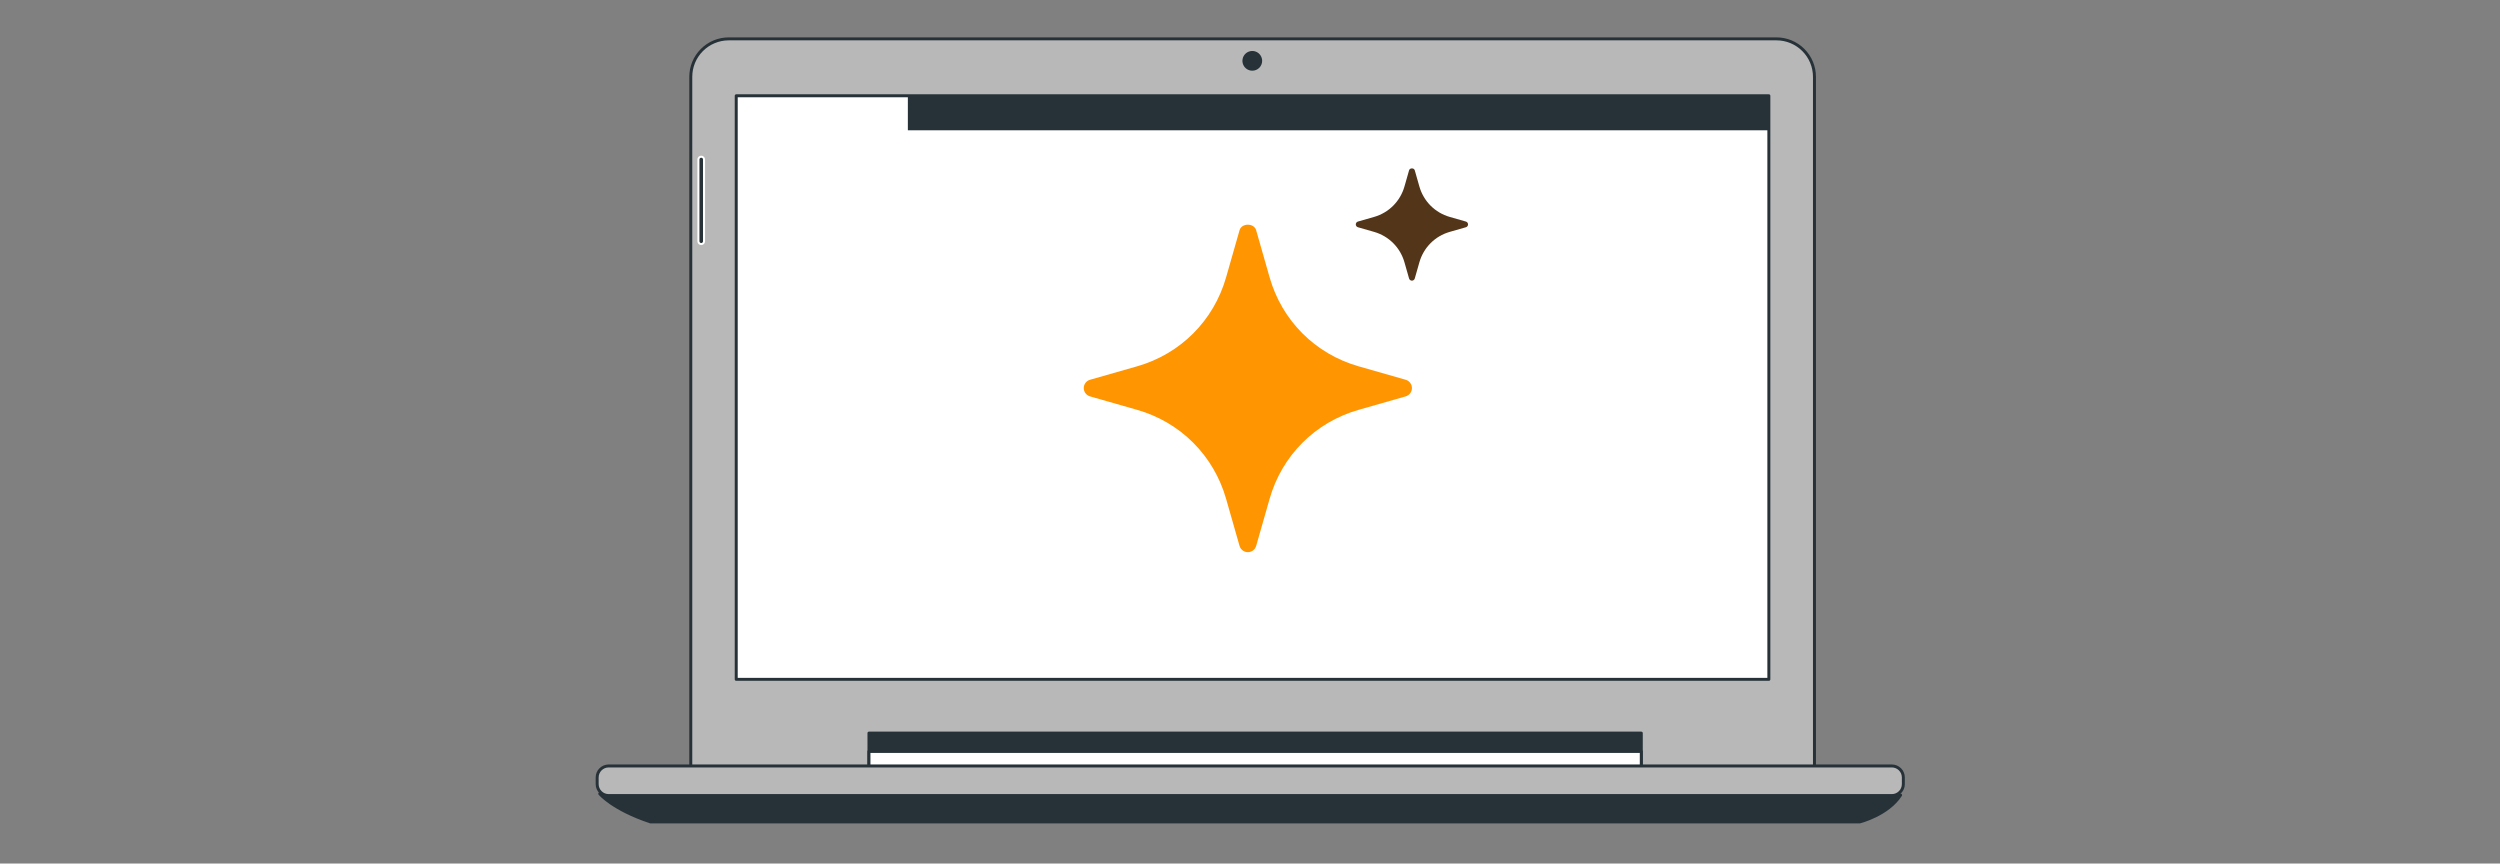
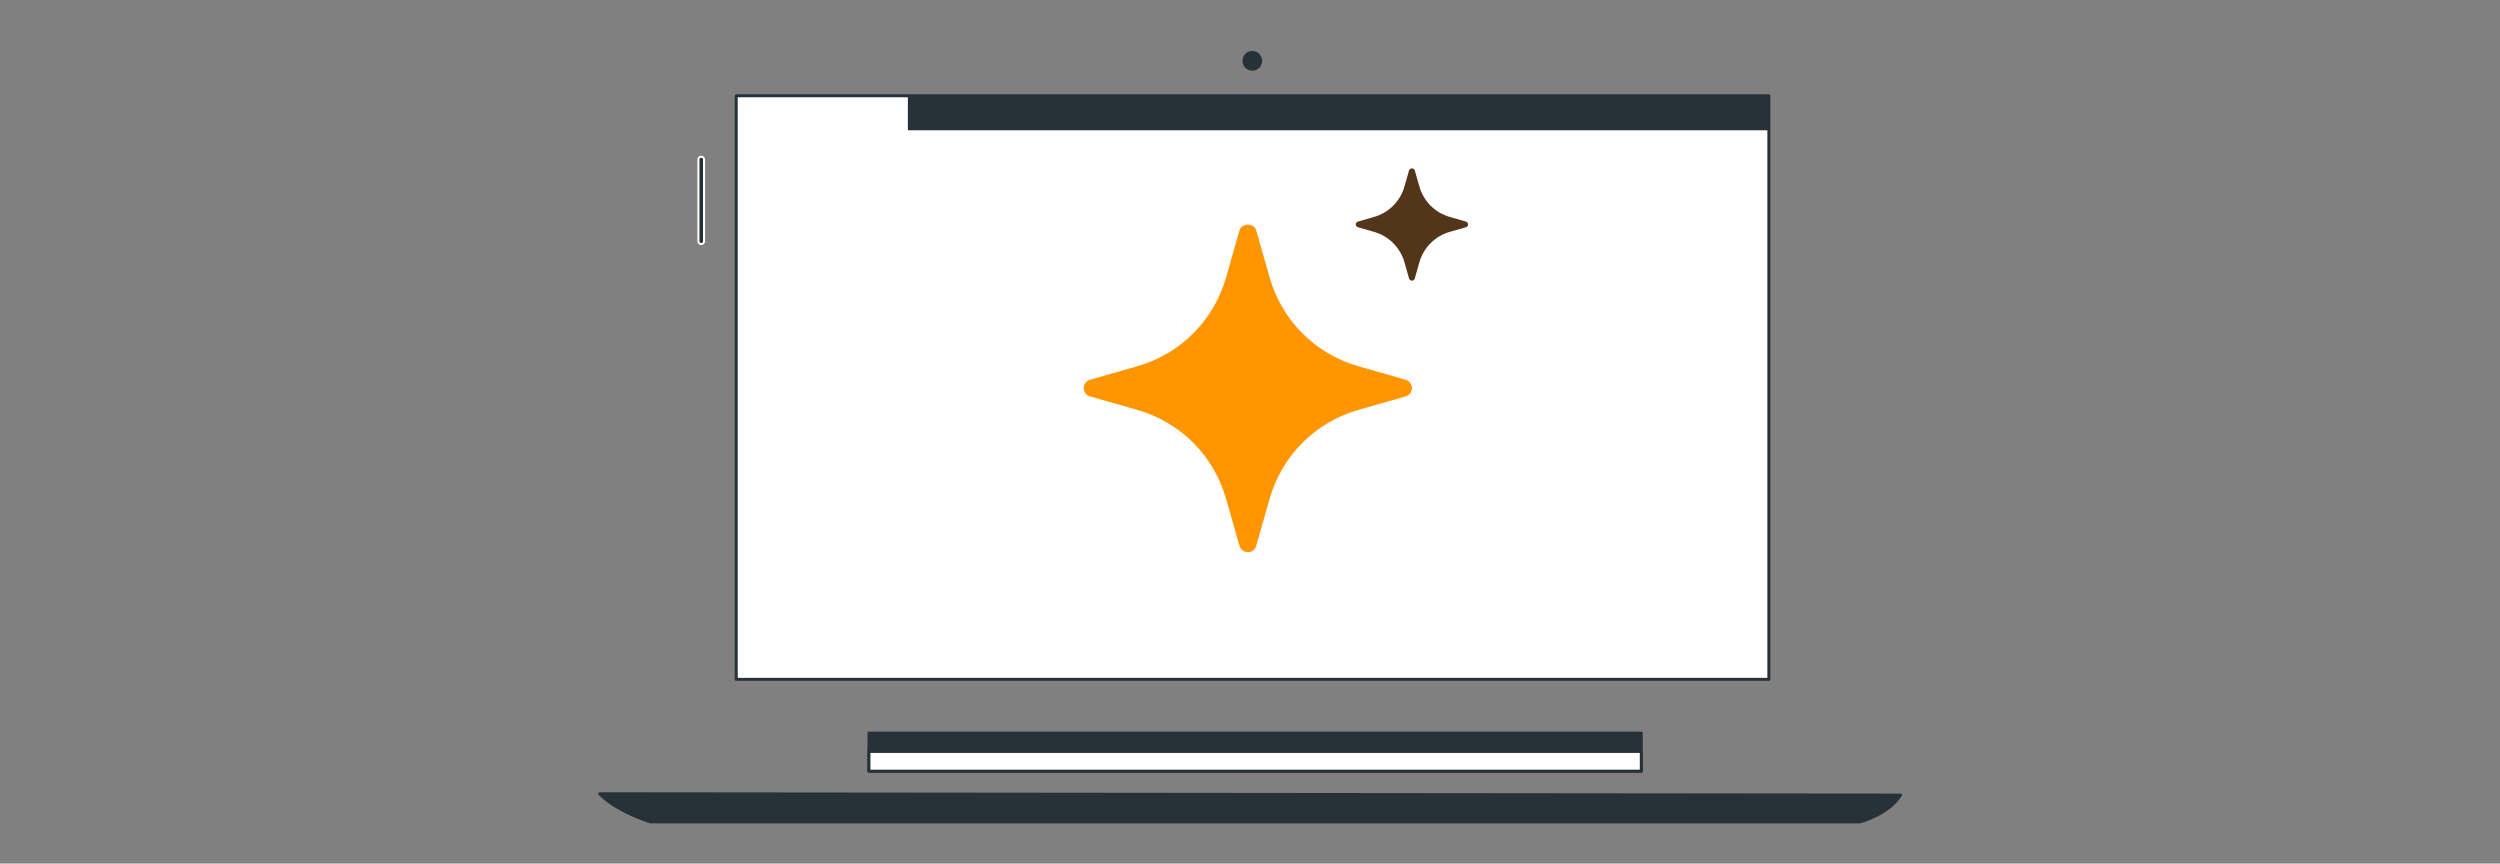
<svg xmlns="http://www.w3.org/2000/svg" width="579" height="200" viewBox="0 0 579 200" fill="none">
  <rect x="0" y="0" width="579" height="200" fill="#808080" stroke="none" />
-   <path d="M168.744 9.002H411.434C413.767 9.002 416.004 9.929 417.653 11.578C419.302 13.228 420.229 15.464 420.229 17.797V177.948H159.984V17.797C159.984 15.47 160.906 13.239 162.548 11.591C164.189 9.942 166.417 9.012 168.744 9.002Z" fill="#B8B8B8" stroke="#263238" stroke-width="0.69" stroke-linecap="round" stroke-linejoin="round" />
  <path d="M380.122 169.788H201.25V178.604H380.122V169.788Z" fill="#263238" stroke="#263238" stroke-width="0.69" stroke-linecap="round" stroke-linejoin="round" />
  <path d="M380.122 174.034H201.25V178.604H380.122V174.034Z" fill="white" stroke="#263238" stroke-width="0.69" stroke-linecap="round" stroke-linejoin="round" />
  <path d="M138.902 183.829C138.902 183.829 141.843 187.419 150.637 190.353H430.715C430.715 190.353 437.245 188.724 440.179 184.14L138.902 183.829Z" fill="#263238" stroke="#263238" stroke-width="0.69" stroke-linecap="round" stroke-linejoin="round" />
-   <path d="M438.149 177.396H140.966C139.494 177.396 138.301 178.588 138.301 180.06V181.593C138.301 183.064 139.494 184.257 140.966 184.257H438.149C439.621 184.257 440.814 183.064 440.814 181.593V180.06C440.814 178.588 439.621 177.396 438.149 177.396Z" fill="#B8B8B8" stroke="#263238" stroke-width="0.69" stroke-linecap="round" stroke-linejoin="round" />
  <path d="M292.315 14.09C292.315 13.638 292.181 13.196 291.93 12.821C291.679 12.445 291.322 12.152 290.905 11.979C290.487 11.806 290.028 11.761 289.585 11.849C289.142 11.937 288.734 12.155 288.415 12.474C288.095 12.794 287.878 13.201 287.79 13.644C287.701 14.088 287.747 14.547 287.92 14.964C288.092 15.382 288.385 15.739 288.761 15.99C289.137 16.241 289.579 16.375 290.031 16.375C290.637 16.375 291.218 16.134 291.646 15.706C292.075 15.277 292.315 14.696 292.315 14.09Z" fill="#263238" />
  <path d="M162.407 56.523C162.321 56.524 162.236 56.508 162.157 56.476C162.077 56.444 162.005 56.396 161.944 56.336C161.883 56.276 161.834 56.204 161.801 56.124C161.768 56.045 161.751 55.96 161.751 55.874V36.94C161.751 36.854 161.768 36.769 161.801 36.69C161.834 36.61 161.883 36.538 161.944 36.478C162.005 36.418 162.077 36.37 162.157 36.338C162.236 36.306 162.321 36.29 162.407 36.291C162.579 36.291 162.744 36.359 162.866 36.481C162.988 36.602 163.056 36.767 163.056 36.94V55.874C163.056 56.047 162.988 56.212 162.866 56.333C162.744 56.455 162.579 56.523 162.407 56.523Z" fill="#263238" stroke="white" stroke-width="0.477" stroke-linejoin="round" />
  <path d="M409.667 22.181H170.511V157.335H409.667V22.181Z" fill="white" stroke="#263238" stroke-width="0.69" stroke-linecap="round" stroke-linejoin="round" />
  <path d="M409.667 22.181H210.259V30.174H409.667V22.181Z" fill="#263238" />
  <path d="M325.554 87.954L314.646 84.838C304.614 81.97 296.91 74.27 294.042 64.234L290.926 53.326C290.434 51.61 287.57 51.61 287.078 53.326L283.962 64.234C281.094 74.27 273.39 81.974 263.358 84.838L252.45 87.954C251.59 88.198 250.998 88.986 250.998 89.878C250.998 90.77 251.59 91.554 252.45 91.802L263.358 94.918C273.39 97.786 281.094 105.486 283.962 115.522L287.078 126.43C287.326 127.29 288.11 127.882 289.002 127.882C289.894 127.882 290.678 127.29 290.926 126.43L294.042 115.522C296.91 105.486 304.614 97.782 314.646 94.918L325.554 91.802C326.414 91.558 327.006 90.77 327.006 89.878C327.006 88.986 326.414 88.202 325.554 87.954Z" fill="#FF9500" />
  <path d="M339.503 51.312L335.772 50.244C332.34 49.261 329.705 46.621 328.724 43.181L327.658 39.441C327.49 38.853 326.51 38.853 326.342 39.441L325.276 43.181C324.295 46.621 321.66 49.262 318.228 50.244L314.497 51.312C314.203 51.396 314 51.666 314 51.972C314 52.278 314.203 52.546 314.497 52.631L318.228 53.7C321.66 54.683 324.295 57.322 325.276 60.763L326.342 64.502C326.427 64.797 326.695 65 327 65C327.305 65 327.573 64.797 327.658 64.502L328.724 60.763C329.705 57.322 332.34 54.681 335.772 53.7L339.503 52.631C339.797 52.548 340 52.278 340 51.972C340 51.666 339.797 51.397 339.503 51.312Z" fill="#533519" />
</svg>